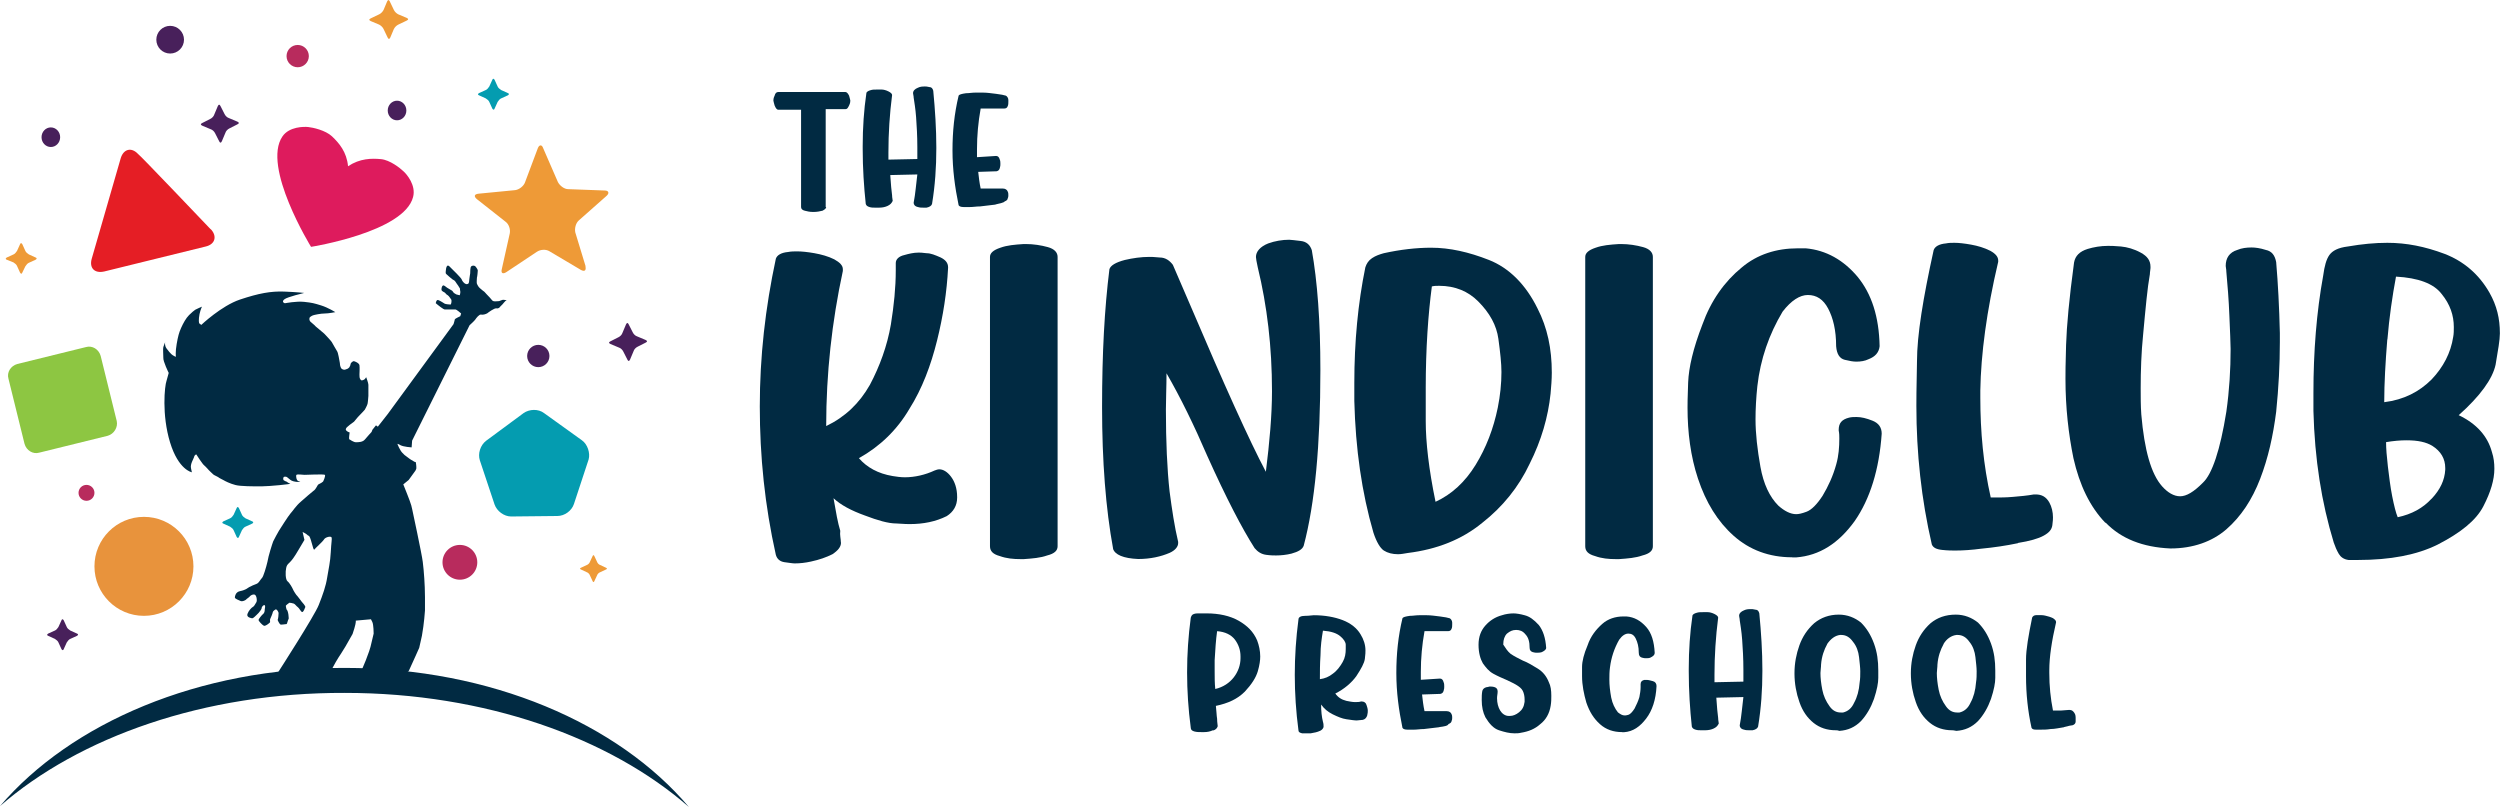
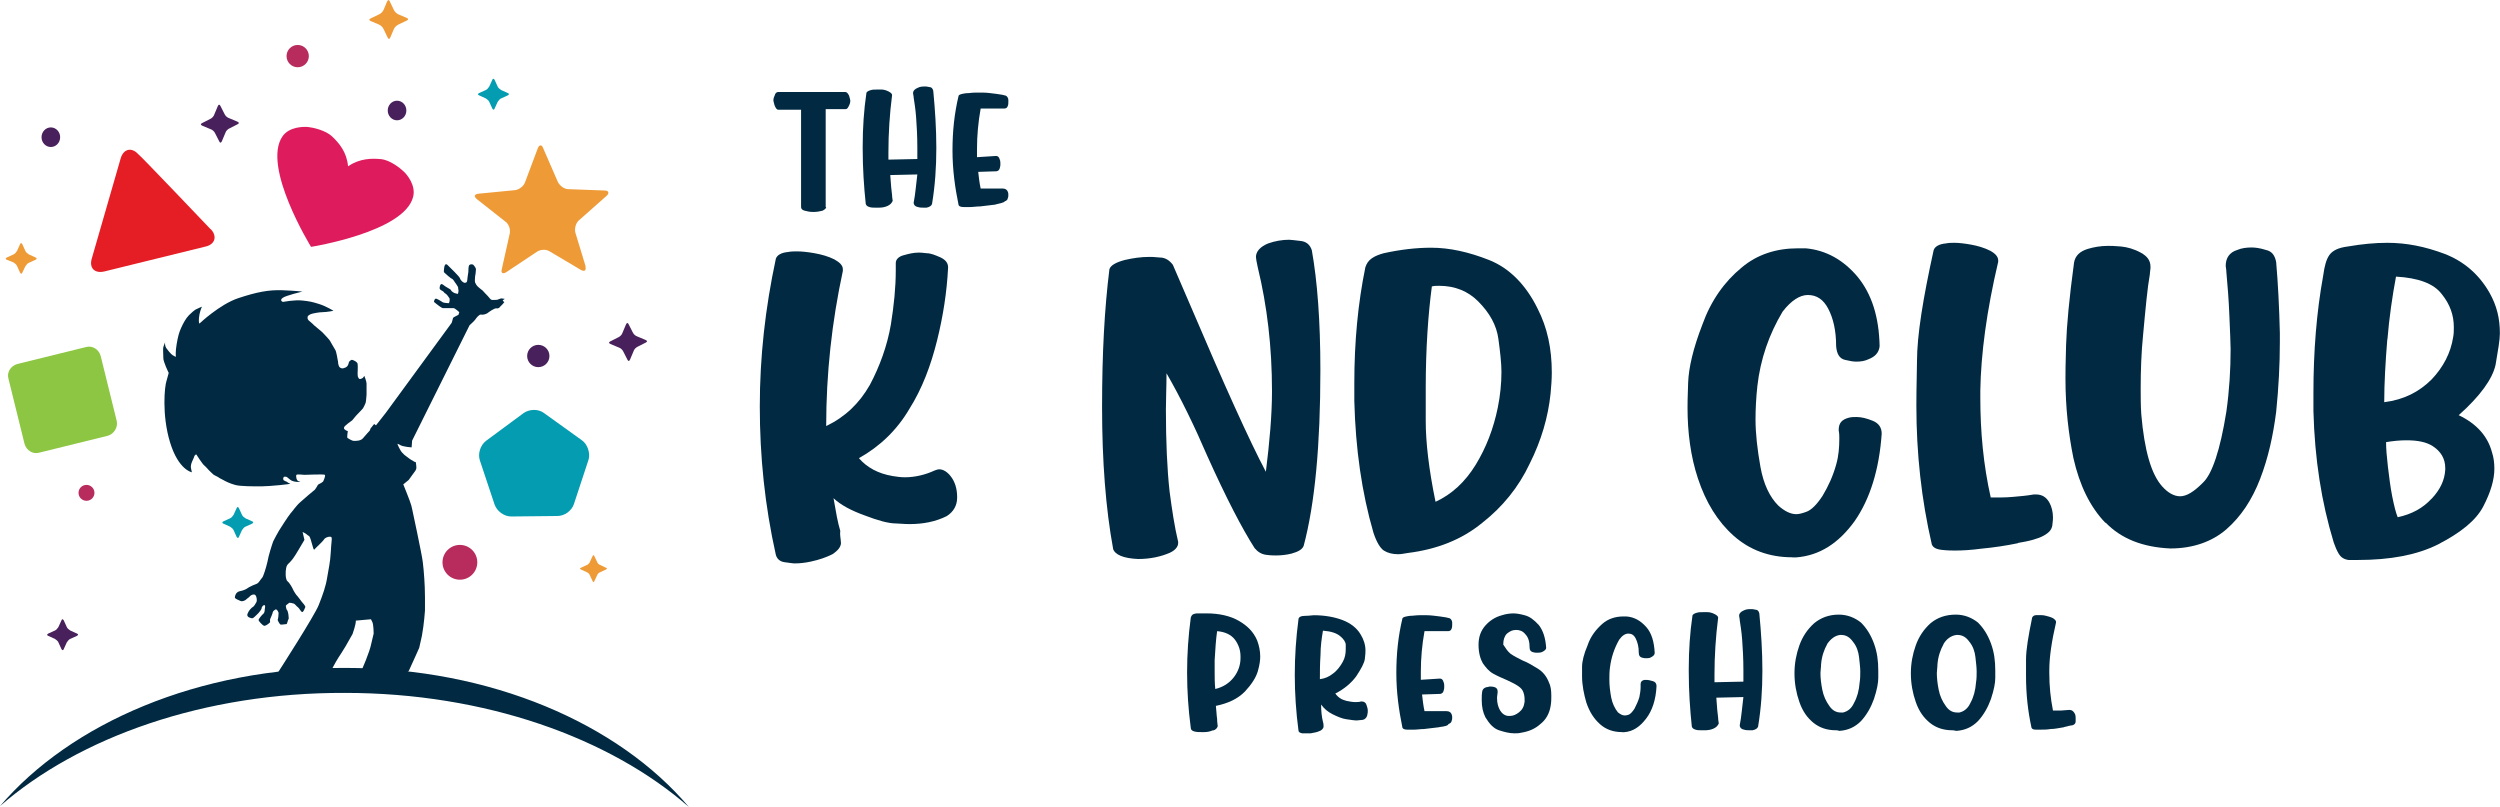
<svg xmlns="http://www.w3.org/2000/svg" id="Layer_2" viewBox="0 0 204.07 65.87">
  <defs>
    <style>.cls-1{fill:#012a42;}.cls-2{fill:#e8933c;}.cls-3{fill:#ee9a37;}.cls-4{fill:#b82b5d;}.cls-5{fill:#8dc642;}.cls-6{fill:#de1b5d;}.cls-7{fill:#e51e25;}.cls-8{fill:#049cb0;}.cls-9{fill:#48205b;}</style>
  </defs>
  <g id="Layer_1-2">
    <g>
      <g>
        <path class="cls-1" d="M67.44,16.9c0,.1-.1,.2-.3,.3-.2,.05-.45,.1-.7,.1h-.1c-.25,0-.45-.05-.65-.1-.2-.05-.3-.15-.3-.3v-7.94h-1.86c-.1,0-.2-.1-.3-.35-.05-.2-.1-.35-.1-.4s0-.2,.1-.4c.05-.2,.15-.3,.3-.3h5.48c.1,0,.2,.1,.3,.3,.05,.2,.1,.35,.1,.4s0,.2-.1,.4-.15,.3-.3,.3h-1.61v7.99h.05Z" />
        <path class="cls-1" d="M72.47,16.8c-.2,.1-.45,.15-.7,.15h-.35c-.15,0-.3,0-.45-.05s-.25-.1-.3-.25c-.15-1.41-.25-2.91-.25-4.52v-.2c0-1.51,.1-2.96,.3-4.32,0-.1,.15-.2,.35-.25,.15-.05,.3-.05,.5-.05h.4c.15,0,.35,.05,.55,.15s.3,.2,.3,.3h0c-.2,1.56-.3,3.12-.3,4.67v.6l2.36-.05v-.95c0-.95-.05-1.76-.1-2.46-.05-.7-.15-1.26-.2-1.61,0-.15-.05-.25-.05-.35h0c0-.2,.15-.35,.4-.45,.2-.1,.4-.1,.6-.1,.05,0,.15,0,.35,.05,.15,0,.25,.1,.3,.3,.15,1.56,.25,3.12,.25,4.62v.1c0,1.51-.1,3.01-.35,4.52-.05,.15-.2,.25-.45,.3h-.25c-.15,0-.3,0-.45-.05-.25-.05-.35-.2-.35-.35h0c.15-.75,.2-1.56,.3-2.31l-2.21,.05c.05,.75,.1,1.31,.15,1.66,0,.2,.05,.35,.05,.45-.1,.2-.2,.3-.4,.4Z" />
        <path class="cls-1" d="M81.26,16.7c-.4,.05-.8,.1-1.26,.15-.3,0-.55,.05-.8,.05h-.55c-.2,0-.35-.05-.4-.15-.3-1.46-.5-2.91-.5-4.47s.15-3.01,.5-4.47c.05-.1,.25-.15,.6-.2,.25,0,.5-.05,.75-.05h.65c.3,0,.65,.05,1.06,.1,.4,.05,.65,.1,.8,.15,.1,.05,.2,.2,.2,.35v.15c0,.1,0,.25-.05,.35-.05,.15-.15,.2-.3,.2h-1.91c-.2,1.11-.3,2.21-.3,3.32v.65l1.56-.1c.15,0,.25,.1,.3,.3,.05,.1,.05,.25,.05,.35s0,.2-.05,.35-.1,.2-.25,.25l-1.51,.05c.05,.45,.1,.9,.2,1.36h1.81c.2,0,.35,.1,.4,.25,.05,.1,.05,.2,.05,.3,0,.05,0,.15-.05,.25,0,.1-.1,.2-.25,.25-.05,.1-.35,.15-.75,.25Z" />
      </g>
      <g>
        <path class="cls-1" d="M99,59.61c-.2,.1-.45,.15-.7,.15h-.25c-.2,0-.35,0-.55-.05s-.3-.15-.3-.3c-.2-1.51-.3-3.01-.3-4.52s.1-2.96,.3-4.47c.05-.15,.1-.25,.25-.3s.25-.05,.4-.05h.65c1,0,1.91,.2,2.61,.6,.7,.4,1.21,.9,1.51,1.61,.15,.4,.25,.85,.25,1.31,0,.3-.05,.7-.2,1.21s-.5,1.06-1.06,1.66c-.6,.6-1.36,.95-2.36,1.16,.05,.4,.05,.75,.1,1.06,0,.3,.05,.5,.05,.6-.05,.15-.15,.3-.4,.35Zm.15-5.73v.9c0,.5,0,1,.05,1.46,.65-.15,1.16-.5,1.51-.95s.55-1,.55-1.56v-.15c0-.5-.15-.95-.45-1.36-.3-.4-.8-.65-1.46-.7-.1,.7-.15,1.51-.2,2.36Z" />
        <path class="cls-1" d="M107.74,59.66c-.2,.1-.45,.15-.75,.2h-.7c-.2-.05-.3-.1-.3-.25-.2-1.51-.3-3.01-.3-4.52s.1-3.01,.3-4.52c0-.2,.2-.3,.55-.3s.55-.05,.7-.05c.9,0,1.71,.15,2.36,.4,.65,.25,1.16,.65,1.46,1.16,.25,.4,.4,.85,.4,1.31,0,.1,0,.35-.05,.7-.05,.35-.3,.8-.7,1.41-.4,.55-1,1.06-1.71,1.41,.2,.3,.5,.5,.9,.6,.25,.05,.5,.1,.7,.1s.35,0,.5-.05h.05c.2,0,.35,.1,.4,.3,.05,.15,.1,.3,.1,.45,0,.1,0,.2-.05,.4-.05,.15-.15,.3-.35,.35-.15,0-.35,.05-.5,.05-.2,0-.5-.05-.85-.1s-.7-.2-1.11-.4c-.4-.2-.7-.45-.95-.8,0,.55,.05,1,.15,1.41,.05,.15,.05,.3,.05,.4,0,.1-.1,.25-.3,.35Zm.05-6.18c-.05,.75-.05,1.36-.05,1.96,.4-.05,.75-.2,1.06-.45,.35-.25,.6-.6,.8-.95,.2-.35,.25-.7,.25-1.06v-.35c0-.2-.15-.45-.45-.7s-.75-.4-1.41-.45c-.1,.6-.2,1.26-.2,2.01Z" />
        <path class="cls-1" d="M117.49,59.36c-.4,.05-.8,.1-1.26,.15-.3,0-.55,.05-.8,.05h-.55c-.2,0-.35-.05-.4-.15-.3-1.46-.5-2.91-.5-4.47s.15-3.01,.5-4.47c.05-.1,.25-.15,.6-.2,.25,0,.5-.05,.75-.05h.65c.3,0,.65,.05,1.06,.1,.4,.05,.65,.1,.8,.15,.1,.05,.2,.2,.2,.35v.15c0,.1,0,.25-.05,.35-.05,.15-.15,.2-.3,.2h-1.91c-.2,1.11-.3,2.21-.3,3.32v.65l1.56-.1c.15,0,.25,.1,.3,.3,.05,.1,.05,.25,.05,.35s0,.2-.05,.35c-.05,.15-.1,.2-.25,.25l-1.51,.05c.05,.45,.1,.9,.2,1.36h1.81c.2,0,.35,.1,.4,.25,.05,.1,.05,.2,.05,.3,0,.05,0,.15-.05,.25,0,.1-.1,.2-.25,.25-.05,.15-.35,.2-.75,.25Z" />
        <path class="cls-1" d="M123.32,53.38c.3,.2,.6,.35,1,.55,.4,.15,.8,.4,1.21,.65,.4,.25,.7,.6,.9,1.11,.15,.3,.2,.65,.2,1.11,0,.25,0,.5-.05,.8-.1,.65-.4,1.16-.85,1.51-.45,.4-.95,.6-1.56,.7-.2,.05-.35,.05-.55,.05-.4,0-.8-.1-1.26-.25s-.8-.55-1.11-1.06c-.2-.4-.3-.85-.3-1.41,0-.25,0-.5,.05-.75,.05-.15,.15-.25,.35-.3,.1,0,.2-.05,.25-.05,.1,0,.25,0,.4,.05s.25,.15,.25,.35-.05,.35-.05,.55c0,.4,.1,.75,.25,1,.15,.25,.4,.45,.7,.45h.1c.25,0,.5-.1,.75-.3s.4-.45,.45-.85v-.2c0-.25-.05-.5-.15-.7s-.3-.35-.55-.5-.5-.25-.8-.4c-.35-.15-.7-.3-1.06-.5s-.6-.5-.85-.85c-.2-.35-.35-.85-.35-1.51s.2-1.16,.55-1.56c.35-.4,.8-.7,1.36-.85,.3-.1,.65-.15,.95-.15,.2,0,.55,.05,.9,.15,.4,.1,.75,.35,1.16,.8,.35,.45,.55,1.06,.6,1.86,0,.15-.15,.25-.35,.35-.15,.05-.3,.05-.4,.05s-.2,0-.35-.05-.25-.15-.25-.35c0-.5-.1-.85-.35-1.11-.2-.25-.45-.35-.75-.35s-.5,.1-.75,.3c-.2,.2-.3,.5-.3,.85v.05c.2,.3,.35,.55,.6,.75Z" />
        <path class="cls-1" d="M132.41,59.76c-.7,0-1.31-.2-1.81-.65s-.85-1-1.11-1.76c-.2-.7-.35-1.41-.35-2.16v-.75c0-.45,.15-1.06,.45-1.76,.25-.75,.7-1.31,1.21-1.76,.45-.4,1.06-.6,1.71-.6h.25c.65,.05,1.16,.35,1.61,.85s.65,1.21,.7,2.11c0,.2-.15,.3-.35,.4-.1,.05-.25,.05-.35,.05s-.2,0-.35-.05-.25-.15-.25-.4c0-.5-.1-.85-.25-1.16-.15-.3-.35-.4-.6-.4h0c-.25,0-.5,.15-.75,.5-.4,.7-.65,1.46-.75,2.26-.05,.35-.05,.7-.05,1,0,.45,.05,.9,.15,1.46,.1,.5,.3,.9,.55,1.21,.2,.15,.35,.25,.55,.25,.05,0,.15,0,.3-.05s.3-.2,.5-.5c.15-.3,.3-.6,.4-.95,.05-.25,.1-.55,.1-.8v-.25h0c0-.2,.1-.3,.3-.35h.2c.15,0,.3,.05,.5,.1s.3,.2,.3,.4c-.05,1.11-.35,2.01-.85,2.66s-1.06,1.06-1.81,1.11h-.15Z" />
        <path class="cls-1" d="M139.9,59.46c-.2,.1-.45,.15-.7,.15h-.35c-.15,0-.3,0-.45-.05-.15-.05-.25-.1-.3-.25-.15-1.41-.25-2.91-.25-4.52v-.2c0-1.51,.1-2.96,.3-4.32,0-.1,.15-.2,.35-.25,.15-.05,.3-.05,.5-.05h.4c.15,0,.35,.05,.55,.15,.2,.1,.3,.2,.3,.3h0c-.2,1.56-.3,3.12-.3,4.67v.6l2.36-.05v-.95c0-.95-.05-1.76-.1-2.46s-.15-1.26-.2-1.61c0-.15-.05-.25-.05-.35h0c0-.2,.15-.35,.4-.45,.2-.1,.4-.1,.6-.1,.05,0,.15,0,.35,.05,.15,0,.25,.1,.3,.3,.15,1.56,.25,3.12,.25,4.62v.1c0,1.51-.1,3.01-.35,4.52-.05,.15-.2,.25-.45,.3h-.25c-.15,0-.3,0-.45-.05-.25-.05-.35-.2-.35-.35h0c.15-.75,.2-1.56,.3-2.31l-2.21,.05c.05,.75,.1,1.31,.15,1.66,0,.2,.05,.35,.05,.45-.1,.2-.2,.3-.4,.4Z" />
        <path class="cls-1" d="M149.85,59.61c-.7,0-1.31-.2-1.81-.6-.5-.4-.9-.95-1.16-1.71-.25-.7-.4-1.51-.4-2.31v-.05c0-.8,.15-1.56,.4-2.26s.65-1.31,1.21-1.81c.55-.45,1.21-.7,2.01-.7,.7,0,1.31,.25,1.81,.65,.45,.45,.8,1,1.06,1.71s.35,1.41,.35,2.21v.6c0,.4-.1,.95-.35,1.71-.25,.7-.6,1.31-1.06,1.81-.5,.5-1.06,.75-1.76,.8-.15-.05-.2-.05-.3-.05Zm-.7-7.03c-.25,.45-.45,1-.5,1.66,0,.25-.05,.5-.05,.7,0,.4,.05,.85,.15,1.36s.3,.95,.6,1.36c.25,.35,.55,.5,.9,.5h.2c.4-.1,.7-.35,.9-.8,.25-.45,.4-1,.45-1.66,.05-.3,.05-.6,.05-.9s-.05-.7-.1-1.16c-.05-.45-.2-.9-.5-1.26-.25-.35-.55-.55-.95-.55h-.1c-.4,.05-.75,.3-1.06,.75Z" />
        <path class="cls-1" d="M159.35,59.61c-.7,0-1.31-.2-1.81-.6-.5-.4-.9-.95-1.16-1.71-.25-.7-.4-1.51-.4-2.31v-.05c0-.8,.15-1.56,.4-2.26s.65-1.31,1.21-1.81c.55-.45,1.21-.7,2.06-.7,.7,0,1.31,.25,1.81,.65,.45,.45,.8,1,1.06,1.71s.35,1.41,.35,2.21v.6c0,.4-.1,.95-.35,1.71-.25,.7-.6,1.31-1.06,1.81-.5,.5-1.06,.75-1.76,.8-.25-.05-.3-.05-.35-.05Zm-.7-7.03c-.25,.45-.45,1-.5,1.66,0,.25-.05,.5-.05,.7,0,.4,.05,.85,.15,1.36s.3,.95,.6,1.36c.25,.35,.55,.5,.9,.5h.2c.4-.1,.7-.35,.9-.8,.25-.45,.4-1,.45-1.66,.05-.3,.05-.6,.05-.9s-.05-.7-.1-1.16c-.05-.45-.2-.9-.5-1.26-.25-.35-.55-.55-.95-.55h-.1c-.4,.05-.8,.3-1.06,.75Z" />
        <path class="cls-1" d="M168.49,59.36c-.35,.05-.75,.15-1.11,.15-.3,.05-.55,.05-.8,.05h-.4c-.2,0-.3-.05-.35-.15-.3-1.36-.45-2.76-.45-4.22v-1.36c0-.8,.2-1.96,.5-3.42,.05-.1,.15-.2,.35-.2h.25c.15,0,.3,0,.5,.05s.4,.1,.6,.2c.15,.1,.25,.2,.25,.3v.05c-.35,1.51-.55,2.81-.55,3.92v.2c0,1.06,.1,2.06,.3,3.07h.65c.2,0,.45-.05,.65-.05h.05c.2,0,.3,.1,.4,.25s.1,.3,.1,.45v.25c0,.15-.1,.25-.25,.3-.05,0-.35,.05-.7,.15Z" />
      </g>
      <g>
        <path class="cls-1" d="M68.65,44.29c0,.35-.25,.65-.7,.95-.5,.25-1.06,.45-1.76,.6-.45,.1-.9,.15-1.31,.15-.2,0-.45-.05-.85-.1-.35-.05-.6-.25-.7-.6-.9-4.02-1.31-8.04-1.31-12.11s.45-8.04,1.31-12.06c.1-.3,.45-.5,1-.55,.25-.05,.5-.05,.75-.05,.35,0,.85,.05,1.41,.15,.55,.1,1.11,.25,1.61,.5,.45,.25,.7,.5,.7,.8v.15c-.9,4.17-1.36,8.39-1.36,12.66,1.56-.75,2.71-1.86,3.57-3.37,.8-1.51,1.41-3.17,1.71-4.92,.25-1.56,.4-3.01,.4-4.42v-.6c0-.3,.25-.55,.7-.65,.35-.1,.75-.2,1.16-.2,.1,0,.3,0,.65,.05,.35,0,.7,.15,1.16,.35,.4,.2,.6,.45,.6,.8v.05c-.1,1.96-.4,3.92-.9,5.93s-1.21,3.92-2.26,5.58c-1,1.71-2.41,3.07-4.12,4.02,.65,.75,1.56,1.26,2.76,1.46,.3,.05,.65,.1,1,.1,.8,0,1.66-.2,2.41-.55,.15-.05,.25-.1,.4-.1,.3,0,.65,.2,.95,.6,.3,.4,.5,.95,.5,1.66v.05c0,.65-.3,1.16-.85,1.51-.9,.45-1.91,.65-3.01,.65-.1,0-.45,0-1.11-.05-.65,0-1.51-.25-2.56-.65-1.11-.4-1.96-.85-2.56-1.41,.2,1.16,.35,2.01,.55,2.66-.05,.35,.05,.65,.05,.95h0Z" />
-         <path class="cls-1" d="M85.48,45.34c-.55,.2-1.21,.25-1.91,.3h-.25c-.6,0-1.16-.05-1.71-.25-.55-.15-.8-.4-.8-.8V20.97c0-.3,.25-.55,.85-.75,.55-.2,1.16-.25,1.91-.3h.15c.65,0,1.26,.1,1.81,.25s.8,.45,.8,.8v23.62c0,.35-.25,.6-.85,.75Z" />
        <path class="cls-1" d="M90.86,44.79c-.6-3.27-.9-7.14-.9-11.56s.2-8.04,.6-11.26c.1-.3,.5-.55,1.26-.75,.65-.15,1.31-.25,2.01-.25,.1,0,.4,0,.85,.05,.45,0,.8,.25,1.06,.6l1.41,3.27c2.76,6.48,4.82,11.05,6.18,13.62,.3-2.41,.5-4.62,.5-6.58,0-3.62-.4-6.98-1.16-10.1-.1-.45-.15-.75-.15-.85,0-.45,.35-.85,1-1.11,.55-.2,1.16-.3,1.71-.3,.15,0,.5,.05,.95,.1,.45,.05,.75,.3,.9,.75,.45,2.51,.7,5.78,.7,9.8,0,6.13-.45,10.9-1.36,14.32-.1,.3-.45,.5-1,.65-.4,.1-.85,.15-1.26,.15-.15,0-.45,0-.8-.05-.4-.05-.7-.25-.95-.55-1-1.56-2.31-4.07-3.87-7.54-1.06-2.46-2.16-4.72-3.32-6.73,0,1.06-.05,2.06-.05,2.96,0,2.61,.1,4.87,.3,6.68,.2,1.51,.4,2.86,.7,4.12v.1c0,.3-.25,.6-.7,.8-.7,.3-1.56,.5-2.56,.5-1.21-.05-1.91-.35-2.06-.85Z" />
        <path class="cls-1" d="M114.12,45.24c-.45,0-.85-.1-1.16-.3-.3-.2-.6-.7-.85-1.46-.95-3.27-1.46-6.83-1.56-10.75v-1.46c0-3.37,.3-6.53,.9-9.45,.1-.3,.25-.55,.55-.75s.6-.3,.95-.4c1.36-.3,2.66-.45,3.87-.45,1.51,0,3.07,.35,4.72,1s3.01,2.01,3.97,3.97c.8,1.56,1.16,3.27,1.16,5.23,0,.55-.05,1.16-.1,1.71-.2,1.91-.75,3.82-1.71,5.73-.9,1.91-2.21,3.52-3.87,4.82-1.66,1.36-3.67,2.16-6.08,2.46-.3,.05-.55,.1-.8,.1Zm2.26-13.57v2.71c0,1.71,.25,3.92,.8,6.58,1.31-.6,2.41-1.61,3.27-3.01s1.46-2.96,1.81-4.67c.2-1,.3-1.96,.3-2.91,0-.7-.1-1.61-.25-2.71s-.7-2.11-1.66-3.07c-.8-.8-1.86-1.26-3.17-1.26-.2,0-.4,0-.6,.05-.3,2.26-.5,5.08-.5,8.29Z" />
-         <path class="cls-1" d="M134.07,45.34c-.55,.2-1.21,.25-1.91,.3h-.25c-.6,0-1.16-.05-1.71-.25-.55-.15-.8-.4-.8-.8V20.97c0-.3,.25-.55,.85-.75,.55-.2,1.16-.25,1.91-.3h.15c.65,0,1.26,.1,1.81,.25s.8,.45,.8,.8v23.62c0,.35-.25,.6-.85,.75Z" />
        <path class="cls-1" d="M146.28,45.49c-1.86,0-3.47-.6-4.77-1.76s-2.26-2.71-2.91-4.67c-.6-1.81-.85-3.77-.85-5.78,0-.15,0-.85,.05-2.06,.05-1.21,.4-2.76,1.16-4.72,.7-1.96,1.81-3.52,3.22-4.67,1.26-1.06,2.81-1.56,4.57-1.56h.65c1.66,.15,3.07,.95,4.22,2.31,1.16,1.41,1.76,3.27,1.81,5.68-.05,.5-.35,.85-.9,1.06-.3,.15-.65,.2-1,.2-.25,0-.55-.05-.95-.15-.4-.1-.65-.45-.7-1.11,0-1.31-.25-2.31-.65-3.07s-.95-1.11-1.66-1.11h0c-.65,0-1.36,.45-2.06,1.36-1.11,1.86-1.81,3.87-2.06,6.08-.1,.95-.15,1.86-.15,2.71,0,1.16,.15,2.46,.4,3.87s.75,2.46,1.46,3.17c.5,.45,1,.7,1.46,.7,.2,0,.45-.05,.85-.2,.4-.15,.85-.6,1.31-1.31,.45-.75,.85-1.61,1.11-2.56,.2-.7,.25-1.41,.25-2.11,0-.2,0-.4-.05-.65v-.05c0-.55,.25-.85,.85-1,.2-.05,.4-.05,.6-.05,.4,0,.8,.1,1.31,.3,.5,.2,.75,.55,.75,1.06-.2,2.91-.95,5.33-2.21,7.14-1.31,1.81-2.86,2.81-4.77,2.96h-.3Z" />
        <path class="cls-1" d="M164.72,44.34c-.95,.2-1.96,.35-3.01,.45-.75,.1-1.46,.15-2.11,.15-.25,0-.6,0-1.06-.05-.5-.05-.75-.2-.85-.45-.85-3.67-1.26-7.44-1.26-11.31,0-.25,0-1.41,.05-3.62,0-2.16,.5-5.18,1.36-9.09,.1-.3,.45-.5,1-.55,.25-.05,.45-.05,.7-.05,.35,0,.8,.05,1.36,.15,.55,.1,1.06,.25,1.56,.5,.45,.25,.65,.5,.65,.8v.1c-.95,4.02-1.41,7.54-1.46,10.5v.6c0,2.76,.25,5.48,.85,8.14h.45c.3,0,.8,0,1.36-.05,.6-.05,1.16-.1,1.71-.2h.15c.5,0,.85,.2,1.11,.65,.2,.35,.3,.8,.3,1.21,0,.1,0,.3-.05,.65s-.25,.6-.7,.85c-.45,.25-1.16,.45-2.11,.6Z" />
        <path class="cls-1" d="M171.86,42.68c-1.26-1.31-2.11-3.07-2.61-5.28-.4-1.96-.65-4.12-.65-6.48,0-.3,0-1.26,.05-2.76,.05-1.56,.25-3.77,.65-6.73,.1-.55,.45-.9,1.11-1.11,.5-.15,1.06-.25,1.66-.25,.2,0,.55,0,1.06,.05s1.06,.2,1.61,.5c.55,.3,.8,.65,.8,1.16v.1c0,.15-.05,.3-.05,.5-.2,1.11-.35,2.76-.55,4.92-.15,1.46-.2,2.96-.2,4.42,0,.7,0,1.41,.05,2.11,.25,2.91,.8,4.87,1.71,5.88,.45,.5,.95,.8,1.46,.8s1.11-.35,1.86-1.11c.75-.7,1.41-2.66,1.91-5.78,.25-1.76,.35-3.47,.35-5.13,0-.5-.05-1.41-.1-2.71-.05-1.31-.15-2.51-.25-3.62,0-.2-.05-.35-.05-.45,0-.65,.3-1.11,.95-1.31,.35-.15,.75-.2,1.16-.2,.3,0,.7,.05,1.16,.2,.5,.1,.75,.45,.85,1,.15,1.76,.25,3.67,.3,5.78v.75c0,1.81-.1,3.72-.3,5.68-.25,1.96-.65,3.77-1.31,5.48s-1.56,3.07-2.76,4.12c-1.16,1-2.71,1.56-4.57,1.56-2.26-.1-4.02-.8-5.28-2.11Z" />
        <path class="cls-1" d="M190.9,45.19c-.15-.25-.3-.6-.4-.9-1-3.27-1.56-6.83-1.66-10.75v-1.46c0-3.37,.25-6.58,.8-9.6,.1-.75,.25-1.31,.5-1.66s.7-.6,1.51-.7c1.16-.2,2.21-.3,3.22-.3,1.56,0,3.07,.3,4.67,.9,1.56,.6,2.81,1.66,3.67,3.17,.6,1.06,.85,2.11,.85,3.32,0,.55-.15,1.36-.35,2.56-.25,1.16-1.26,2.56-3.01,4.12,1.46,.7,2.36,1.71,2.71,3.01,.15,.45,.2,.9,.2,1.36,0,.9-.3,1.91-.9,3.07-.6,1.16-1.86,2.16-3.72,3.12-1.71,.85-3.87,1.26-6.53,1.26h-.75c-.4-.05-.65-.25-.8-.5Zm3.97-17.49c-.15,1.86-.25,3.57-.25,5.13,1.61-.2,2.86-.85,3.87-1.86,.95-1,1.56-2.16,1.76-3.47,.05-.25,.05-.55,.05-.8,0-.95-.3-1.86-1-2.71-.65-.85-1.91-1.31-3.72-1.41-.3,1.61-.55,3.32-.7,5.13Zm3.62,13.01c.7-.75,1.06-1.51,1.11-2.36v-.15c0-.75-.35-1.36-1.06-1.81-.5-.3-1.16-.45-2.11-.45-.5,0-1.06,.05-1.66,.15,0,.5,.05,1.16,.15,2.01,.1,.8,.2,1.66,.35,2.41,.15,.75,.3,1.36,.45,1.71,1.16-.25,2.06-.75,2.76-1.51Z" />
      </g>
    </g>
    <g>
-       <path class="cls-1" d="M41.17,24.66c-.04,.07-.25,.29-.33,.36-.07,.11-.18,.18-.33,.15s-.65,.33-.73,.4c-.11,.07-.36,.15-.51,.11s-.4,.29-.47,.4c-.07,.11-.47,.47-.47,.47l-4.69,9.42-.04,.55s-.65-.04-.91-.18c-.18-.11-.25-.11-.25-.11,0,.04,.22,.55,.4,.73l.18,.18s.33,.25,.44,.33l.11,.07s.29,.18,.33,.18h.04s.07,.4,.04,.55l-.07,.15-.55,.76-.44,.36s.58,1.42,.65,1.71l.07,.29s.8,3.71,.87,4.33l.07,.65s.11,1.16,.11,2.22v1.09s-.07,1.09-.25,2.07l-.22,.98s-.55,1.24-.84,1.86c-.33,.65-3.86-.04-3.86-.04,0,0,.65-1.42,.8-2.22l.18-.76s0-.73-.11-.95l-.11-.22-1.24,.11s.04,.11-.11,.62l-.15,.47s-.22,.4-.58,1.02l-.36,.58s-.33,.47-.69,1.16l-.36,.69h-4.26l.22-.4s2.95-4.58,3.27-5.42c.33-.84,.58-1.53,.69-2.26,.11-.69,.25-1.24,.29-2.04,.04-.8,.11-1.09,.07-1.2-.04-.15-.51-.04-.62,.15s-.73,.73-.8,.84h0c-.11,0-.22-.8-.4-1.09h0s-.07-.07-.11-.07c-.11-.11-.29-.22-.44-.29l.15,.65c-.29,.47-.69,1.2-.91,1.49-.33,.47-.51,.44-.58,.8-.07,.29-.07,.95,.11,1.09s.4,.55,.44,.65c.04,.11,.29,.51,.36,.55,.07,.07,.33,.44,.36,.47s.33,.36,.29,.44c-.04,.11-.15,.4-.25,.4s-.25-.33-.36-.4c-.11-.07-.22-.25-.33-.29-.11-.04-.29-.07-.36-.07-.07,.04-.29,.22-.29,.25s.04,.33,.11,.36c.04,.04,.11,.33,.11,.44s.04,.25,0,.29-.11,.36-.15,.4c-.07,0-.44,.07-.51,.04-.07-.04-.25-.36-.22-.4,.04-.07,.07-.4,.07-.55-.04-.15-.15-.29-.22-.29-.04,0-.25,.15-.25,.22s-.18,.51-.22,.58c-.04,.07,.04,.25-.04,.29-.07,.07-.33,.29-.47,.25-.15-.07-.44-.4-.44-.47s.29-.44,.4-.51c.11-.11,.11-.29,.11-.36s.07-.25,0-.33-.25,.11-.25,.22-.22,.36-.25,.4l-.15,.15c-.07,.07-.29,.29-.36,.29s-.51-.07-.4-.36c.11-.29,.29-.44,.36-.51,.07-.04,.18-.11,.25-.25,.11-.15,.15-.25,.15-.33s0-.36-.15-.47c-.15-.07-.33,.04-.4,.11-.07,.11-.29,.22-.33,.29-.04,.04-.29,.18-.44,.11s-.47-.18-.47-.29,.07-.44,.4-.51c.33-.07,.36-.11,.47-.15,.11-.04,.25-.18,.44-.25,.18-.11,.47-.18,.55-.25,.11-.07,.25-.33,.36-.44s.33-.84,.44-1.31c.07-.47,.4-1.49,.47-1.67,.11-.22,.36-.69,.47-.87s.76-1.2,.95-1.42c.18-.18,.4-.58,.87-.98,.47-.4,.73-.65,.98-.84,.25-.15,.33-.51,.44-.55s.33-.18,.36-.22c.04-.07,.22-.47,.15-.55-.07-.07-1.56,0-1.67,0s-.58-.07-.65,0,0,.47,.15,.51c.15,.07,.18,.07,.18,.07,0,0-.58,.04-.84-.18s-.29-.25-.4-.25c-.07,0-.15,0-.15,.07-.04,.07-.04,.22,.07,.25,.07,.04,.11,.07,.15,.07s.18,.15,.33,.18-1.71,.22-2.36,.22-1.71,0-2.11-.11c-.44-.11-.87-.33-.98-.4-.11-.07-.33-.15-.44-.25-.11-.07-.33-.15-.4-.22s-.36-.33-.47-.47c-.22-.25-.33-.29-.44-.47-.04-.04-.04-.07-.18-.25-.11-.18-.22-.33-.29-.44,0,0-.15,.04-.18,.22-.04,.15-.33,.58-.25,.91l.07,.33s-1.09-.18-1.78-2.44-.44-4.62-.29-5.02c.11-.4,.18-.65,.18-.65,0,0-.47-.95-.44-1.24,0-.29-.04-.73,0-.87s.15-.4,.15-.4c0,0-.07,.25,.11,.51,.18,.25,.29,.36,.4,.47,.11,.11,.36,.22,.36,.22,0,0-.04-.44,.07-1.05,.11-.62,.18-.91,.36-1.31s.4-.8,.65-1.05,.4-.36,.51-.44c.15-.07,.51-.25,.55-.25-.04,.04-.22,.51-.25,.91-.04,.44,.04,.47,.04,.47l.15,.11s1.64-1.56,3.16-2.07c1.53-.51,2.51-.69,3.6-.65,1.05,.04,1.64,.11,1.64,.11,0,0-1.38,.33-1.6,.51-.25,.18-.07,.29-.07,.29,0,0,.04,.04,.11,.04,.04,0,.91-.18,1.56-.11s.8,.11,1.38,.29,1.16,.55,1.16,.55c0,0-.55,.11-.87,.11s-.84,.11-.95,.15-.29,.15-.29,.22-.04,.15,.07,.29c.11,.11,.36,.29,.44,.4,.07,.07,.58,.47,.69,.58,.11,.11,.55,.58,.62,.69s.36,.65,.44,.76,.18,.73,.22,.95c0,.25,.11,.47,.15,.47,.04,.04,.18,.11,.29,.07,.15-.04,.22-.07,.33-.18,.07-.11,.11-.22,.11-.29s.18-.22,.25-.22,.44,.15,.47,.33,0,.76,0,.76c0,0,0,.29,.04,.33,.04,.07,.07,.15,.15,.15s.22-.07,.25-.11c.04-.04,.11-.15,.11-.15,0,0,.18,.47,.18,.62v.91s-.04,.55-.07,.65c-.04,.15-.22,.47-.22,.47,0,0-.29,.33-.44,.47s-.4,.47-.44,.51c-.07,.04-.65,.47-.65,.55-.04,.07-.04,.15,.07,.22,.07,.07,.22,.11,.22,.11,0,0-.07,.47-.04,.55,.07,.04,.36,.25,.55,.25s.55,0,.73-.22,.55-.62,.55-.62l.07-.18,.29-.36,.15,.11,.8-1.02,5.38-7.35s.11-.36,.11-.4,.44-.25,.44-.25l.07-.22s-.36-.33-.47-.33h-.87c-.11,0-.55-.36-.55-.36l-.18-.15s.04-.33,.22-.25c.18,.07,.44,.25,.51,.29,.07,.04,.4,.07,.47,.07s.11-.33,.07-.4c-.04-.04-.18-.29-.29-.36-.15-.07-.18-.18-.25-.22s-.22-.11-.25-.18c-.04-.04,0-.55,.25-.36,.25,.22,.62,.36,.65,.44,.04,.11,.22,.22,.29,.25s.29,.07,.29,.07c0,0,.07-.25,.04-.33-.04-.11,0-.25-.07-.29-.04-.07-.15-.25-.22-.33-.07-.11-.15-.25-.25-.29-.11-.04-.22-.18-.25-.18-.04-.04-.22-.18-.25-.22-.04-.04-.15-.11-.15-.18,0-.04,0-.8,.29-.55,.29,.29,.98,.95,1.02,1.09s.22,.33,.33,.36c.07,.04,.18,0,.22-.04s.07-.25,.07-.36,.07-.4,.07-.47,0-.47,.07-.55c.04-.07,.22-.11,.33-.04,.11,.11,.22,.29,.22,.36s-.04,.51-.07,.58c0,.11-.04,.4,0,.51,.04,.07,.11,.25,.25,.36,.11,.11,.36,.29,.36,.29,0,0,.36,.4,.44,.47,.07,.07,.22,.29,.29,.29,.07,.04,.44,0,.47,0s.25-.11,.33-.11,.29,.04,.29,.04c0,0-.15,.07-.18,.15Z" />
+       <path class="cls-1" d="M41.17,24.66c-.04,.07-.25,.29-.33,.36-.07,.11-.18,.18-.33,.15s-.65,.33-.73,.4c-.11,.07-.36,.15-.51,.11s-.4,.29-.47,.4c-.07,.11-.47,.47-.47,.47l-4.69,9.42-.04,.55s-.65-.04-.91-.18c-.18-.11-.25-.11-.25-.11,0,.04,.22,.55,.4,.73l.18,.18s.33,.25,.44,.33l.11,.07s.29,.18,.33,.18h.04s.07,.4,.04,.55l-.07,.15-.55,.76-.44,.36s.58,1.42,.65,1.71l.07,.29s.8,3.71,.87,4.33l.07,.65s.11,1.16,.11,2.22v1.09s-.07,1.09-.25,2.07l-.22,.98s-.55,1.24-.84,1.86c-.33,.65-3.86-.04-3.86-.04,0,0,.65-1.42,.8-2.22l.18-.76s0-.73-.11-.95l-.11-.22-1.24,.11s.04,.11-.11,.62l-.15,.47s-.22,.4-.58,1.02l-.36,.58s-.33,.47-.69,1.16l-.36,.69h-4.26l.22-.4s2.95-4.58,3.27-5.42c.33-.84,.58-1.53,.69-2.26,.11-.69,.25-1.24,.29-2.04,.04-.8,.11-1.09,.07-1.2-.04-.15-.51-.04-.62,.15s-.73,.73-.8,.84h0c-.11,0-.22-.8-.4-1.09h0s-.07-.07-.11-.07c-.11-.11-.29-.22-.44-.29l.15,.65c-.29,.47-.69,1.2-.91,1.49-.33,.47-.51,.44-.58,.8-.07,.29-.07,.95,.11,1.09s.4,.55,.44,.65c.04,.11,.29,.51,.36,.55,.07,.07,.33,.44,.36,.47s.33,.36,.29,.44c-.04,.11-.15,.4-.25,.4s-.25-.33-.36-.4c-.11-.07-.22-.25-.33-.29-.11-.04-.29-.07-.36-.07-.07,.04-.29,.22-.29,.25s.04,.33,.11,.36c.04,.04,.11,.33,.11,.44s.04,.25,0,.29-.11,.36-.15,.4c-.07,0-.44,.07-.51,.04-.07-.04-.25-.36-.22-.4,.04-.07,.07-.4,.07-.55-.04-.15-.15-.29-.22-.29-.04,0-.25,.15-.25,.22s-.18,.51-.22,.58c-.04,.07,.04,.25-.04,.29-.07,.07-.33,.29-.47,.25-.15-.07-.44-.4-.44-.47s.29-.44,.4-.51c.11-.11,.11-.29,.11-.36s.07-.25,0-.33-.25,.11-.25,.22-.22,.36-.25,.4l-.15,.15c-.07,.07-.29,.29-.36,.29s-.51-.07-.4-.36c.11-.29,.29-.44,.36-.51,.07-.04,.18-.11,.25-.25,.11-.15,.15-.25,.15-.33s0-.36-.15-.47c-.15-.07-.33,.04-.4,.11-.07,.11-.29,.22-.33,.29-.04,.04-.29,.18-.44,.11s-.47-.18-.47-.29,.07-.44,.4-.51c.33-.07,.36-.11,.47-.15,.11-.04,.25-.18,.44-.25,.18-.11,.47-.18,.55-.25,.11-.07,.25-.33,.36-.44s.33-.84,.44-1.31c.07-.47,.4-1.49,.47-1.67,.11-.22,.36-.69,.47-.87s.76-1.2,.95-1.42c.18-.18,.4-.58,.87-.98,.47-.4,.73-.65,.98-.84,.25-.15,.33-.51,.44-.55s.33-.18,.36-.22c.04-.07,.22-.47,.15-.55-.07-.07-1.56,0-1.67,0s-.58-.07-.65,0,0,.47,.15,.51c.15,.07,.18,.07,.18,.07,0,0-.58,.04-.84-.18s-.29-.25-.4-.25c-.07,0-.15,0-.15,.07-.04,.07-.04,.22,.07,.25,.07,.04,.11,.07,.15,.07s.18,.15,.33,.18-1.71,.22-2.36,.22-1.71,0-2.11-.11c-.44-.11-.87-.33-.98-.4-.11-.07-.33-.15-.44-.25-.11-.07-.33-.15-.4-.22s-.36-.33-.47-.47c-.22-.25-.33-.29-.44-.47-.04-.04-.04-.07-.18-.25-.11-.18-.22-.33-.29-.44,0,0-.15,.04-.18,.22-.04,.15-.33,.58-.25,.91l.07,.33s-1.09-.18-1.78-2.44-.44-4.62-.29-5.02c.11-.4,.18-.65,.18-.65,0,0-.47-.95-.44-1.24,0-.29-.04-.73,0-.87s.15-.4,.15-.4c0,0-.07,.25,.11,.51,.18,.25,.29,.36,.4,.47,.11,.11,.36,.22,.36,.22,0,0-.04-.44,.07-1.05,.11-.62,.18-.91,.36-1.31s.4-.8,.65-1.05,.4-.36,.51-.44c.15-.07,.51-.25,.55-.25-.04,.04-.22,.51-.25,.91-.04,.44,.04,.47,.04,.47s1.64-1.56,3.16-2.07c1.53-.51,2.51-.69,3.6-.65,1.05,.04,1.64,.11,1.64,.11,0,0-1.38,.33-1.6,.51-.25,.18-.07,.29-.07,.29,0,0,.04,.04,.11,.04,.04,0,.91-.18,1.56-.11s.8,.11,1.38,.29,1.16,.55,1.16,.55c0,0-.55,.11-.87,.11s-.84,.11-.95,.15-.29,.15-.29,.22-.04,.15,.07,.29c.11,.11,.36,.29,.44,.4,.07,.07,.58,.47,.69,.58,.11,.11,.55,.58,.62,.69s.36,.65,.44,.76,.18,.73,.22,.95c0,.25,.11,.47,.15,.47,.04,.04,.18,.11,.29,.07,.15-.04,.22-.07,.33-.18,.07-.11,.11-.22,.11-.29s.18-.22,.25-.22,.44,.15,.47,.33,0,.76,0,.76c0,0,0,.29,.04,.33,.04,.07,.07,.15,.15,.15s.22-.07,.25-.11c.04-.04,.11-.15,.11-.15,0,0,.18,.47,.18,.62v.91s-.04,.55-.07,.65c-.04,.15-.22,.47-.22,.47,0,0-.29,.33-.44,.47s-.4,.47-.44,.51c-.07,.04-.65,.47-.65,.55-.04,.07-.04,.15,.07,.22,.07,.07,.22,.11,.22,.11,0,0-.07,.47-.04,.55,.07,.04,.36,.25,.55,.25s.55,0,.73-.22,.55-.62,.55-.62l.07-.18,.29-.36,.15,.11,.8-1.02,5.38-7.35s.11-.36,.11-.4,.44-.25,.44-.25l.07-.22s-.36-.33-.47-.33h-.87c-.11,0-.55-.36-.55-.36l-.18-.15s.04-.33,.22-.25c.18,.07,.44,.25,.51,.29,.07,.04,.4,.07,.47,.07s.11-.33,.07-.4c-.04-.04-.18-.29-.29-.36-.15-.07-.18-.18-.25-.22s-.22-.11-.25-.18c-.04-.04,0-.55,.25-.36,.25,.22,.62,.36,.65,.44,.04,.11,.22,.22,.29,.25s.29,.07,.29,.07c0,0,.07-.25,.04-.33-.04-.11,0-.25-.07-.29-.04-.07-.15-.25-.22-.33-.07-.11-.15-.25-.25-.29-.11-.04-.22-.18-.25-.18-.04-.04-.22-.18-.25-.22-.04-.04-.15-.11-.15-.18,0-.04,0-.8,.29-.55,.29,.29,.98,.95,1.02,1.09s.22,.33,.33,.36c.07,.04,.18,0,.22-.04s.07-.25,.07-.36,.07-.4,.07-.47,0-.47,.07-.55c.04-.07,.22-.11,.33-.04,.11,.11,.22,.29,.22,.36s-.04,.51-.07,.58c0,.11-.04,.4,0,.51,.04,.07,.11,.25,.25,.36,.11,.11,.36,.29,.36,.29,0,0,.36,.4,.44,.47,.07,.07,.22,.29,.29,.29,.07,.04,.44,0,.47,0s.25-.11,.33-.11,.29,.04,.29,.04c0,0-.15,.07-.18,.15Z" />
      <path class="cls-1" d="M56.23,65.87c-6.44-5.64-16.62-9.31-28.08-9.31-11.46-.04-21.68,3.6-28.15,9.24,5.78-6.77,16.22-11.31,28.15-11.28,11.93,0,22.33,4.55,28.08,11.35Z" />
    </g>
    <g id="Shapes">
      <path id="_heart_" class="cls-6" d="M25.39,20.15s-4.04-6.55-2.33-9.02c.55-.8,1.75-.8,2.11-.76,.36,.04,1.38,.25,1.93,.76,.58,.55,1.2,1.27,1.31,2.44,.98-.65,1.93-.65,2.69-.58,.73,.07,1.56,.73,1.82,.98,.29,.25,1.05,1.16,.8,2.11-.73,2.87-8.33,4.07-8.33,4.07Z" />
      <path id="_triangle_" class="cls-7" d="M17.2,18.7c.55,.58,.36,1.24-.4,1.42l-8.29,2.04c-.8,.18-1.24-.29-1.02-1.05l2.36-8.18c.22-.76,.87-.95,1.42-.36,.04-.04,5.93,6.15,5.93,6.15Z" />
      <path id="_pentagon_" class="cls-8" d="M46.85,41.14c-.18,.55-.76,.98-1.35,.98l-3.78,.04c-.58,0-1.16-.44-1.35-.98l-1.2-3.6c-.18-.55,.04-1.24,.51-1.6l3.06-2.26c.47-.33,1.2-.36,1.67,0l3.09,2.22c.47,.33,.69,1.05,.55,1.56l-1.2,3.64h0Z" />
      <path id="_star_" class="cls-3" d="M47.79,21.75c.07,.33-.07,.44-.36,.29l-2.58-1.53c-.29-.18-.73-.15-1.02,.04l-2.51,1.67c-.29,.18-.44,.07-.36-.25l.65-2.91c.07-.33-.07-.76-.33-.95l-2.36-1.86c-.25-.22-.22-.4,.15-.44l2.98-.29c.33-.04,.69-.33,.8-.62l1.05-2.8c.11-.29,.33-.33,.44,0l1.2,2.76c.15,.29,.51,.58,.84,.58l2.98,.11c.33,0,.4,.22,.15,.44l-2.26,2c-.25,.22-.36,.65-.29,.98l.84,2.76h0Z" />
      <path class="cls-5" d="M8.8,35.57l-5.6,1.38c-.51,.15-1.05-.18-1.2-.73l-1.31-5.31c-.15-.51,.18-1.05,.73-1.2l5.6-1.38c.51-.15,1.05,.18,1.2,.73l1.31,5.31c.11,.51-.22,1.05-.73,1.2Z" />
    </g>
    <g id="Shine">
      <g id="Glitters">
-         <circle class="cls-2" cx="11.75" cy="46.23" r="4.04" />
        <path class="cls-8" d="M19.5,43.83c-.04,.11-.11,.11-.18,0l-.25-.55c-.04-.11-.18-.22-.29-.29l-.55-.25c-.11-.04-.11-.11,0-.18l.55-.25c.11-.04,.22-.18,.29-.29l.25-.55c.04-.11,.11-.11,.18,0l.25,.55c.04,.11,.18,.22,.29,.29l.55,.25c.11,.04,.11,.11,0,.18l-.55,.25c-.11,.04-.22,.18-.29,.29l-.25,.55Z" />
        <path class="cls-8" d="M40.37,8.87c-.04,.11-.11,.11-.18,0l-.25-.55c-.04-.11-.18-.22-.29-.29l-.55-.25c-.11-.04-.11-.11,0-.18l.55-.25c.11-.04,.22-.18,.29-.29l.25-.55c.04-.11,.11-.11,.18,0l.25,.55c.04,.11,.18,.22,.29,.29l.55,.25c.11,.04,.11,.11,0,.18l-.55,.25c-.11,.04-.22,.18-.29,.29l-.25,.55Z" />
        <path class="cls-9" d="M5.2,52.99c-.04,.11-.11,.11-.18,0l-.25-.55c-.04-.11-.18-.22-.29-.29l-.55-.25c-.11-.04-.11-.11,0-.18l.55-.25c.11-.04,.22-.18,.29-.29l.25-.55c.04-.11,.11-.11,.18,0l.25,.55c.04,.11,.18,.22,.29,.29l.55,.25c.11,.04,.11,.11,0,.18l-.55,.25c-.11,.04-.22,.18-.29,.29l-.25,.55Z" />
        <path class="cls-9" d="M18.11,11.53c-.07,.15-.15,.15-.22,0l-.33-.65c-.07-.15-.22-.29-.36-.33l-.69-.29c-.15-.07-.15-.15,0-.22l.65-.33c.15-.07,.29-.22,.33-.36l.29-.69c.07-.15,.15-.15,.22,0l.33,.65c.07,.15,.22,.29,.36,.33l.69,.29c.15,.07,.15,.15,0,.22l-.65,.33c-.15,.07-.29,.22-.33,.36l-.29,.69Z" />
        <path class="cls-9" d="M51.43,29.35c-.07,.15-.15,.15-.22,0l-.33-.65c-.07-.15-.22-.29-.36-.33l-.69-.29c-.15-.07-.15-.15,0-.22l.65-.33c.15-.07,.29-.22,.33-.36l.29-.69c.07-.15,.15-.15,.22,0l.33,.65c.07,.15,.22,.29,.36,.33l.69,.29c.15,.07,.15,.15,0,.22l-.65,.33c-.15,.07-.29,.22-.33,.36l-.29,.69Z" />
        <path class="cls-3" d="M1.82,22.26c-.04,.11-.11,.11-.18,0l-.25-.55c-.04-.11-.18-.22-.29-.29l-.55-.22c-.11-.04-.11-.11,0-.18l.55-.25c.11-.04,.22-.18,.29-.29l.25-.55c.04-.11,.11-.11,.18,0l.25,.55c.04,.11,.18,.22,.29,.29l.55,.25c.11,.04,.11,.11,0,.18l-.55,.25c-.11,.04-.22,.18-.29,.29l-.25,.51Z" />
        <path class="cls-3" d="M31.86,3.06c-.07,.15-.15,.15-.22,0l-.33-.69c-.07-.15-.22-.29-.36-.36l-.69-.29c-.15-.07-.15-.15,0-.22l.69-.33c.15-.07,.29-.22,.36-.36l.29-.69c.07-.15,.15-.15,.22,0l.33,.69c.07,.15,.22,.29,.36,.36l.69,.29c.15,.07,.15,.15,0,.22l-.69,.33c-.15,.07-.29,.22-.36,.36l-.29,.69Z" />
        <path class="cls-3" d="M48.52,47.43c-.04,.11-.11,.11-.15,0l-.22-.47c-.04-.11-.15-.22-.25-.25l-.47-.22c-.11-.04-.11-.11,0-.15l.47-.22c.11-.04,.22-.15,.25-.25l.22-.47c.04-.11,.11-.11,.15,0l.22,.47c.04,.11,.15,.22,.25,.25l.47,.22c.11,.04,.11,.11,0,.15l-.47,.22c-.11,.04-.22,.15-.25,.25l-.22,.47Z" />
      </g>
      <g id="Circles">
        <circle class="cls-4" cx="37.54" cy="45.9" r="1.42" />
        <circle class="cls-4" cx="7.06" cy="40.23" r=".65" />
        <circle class="cls-4" cx="24.3" cy="4.58" r=".91" />
        <circle class="cls-9" cx="43.94" cy="29.06" r=".91" />
        <ellipse class="cls-9" cx="32.41" cy="9.02" rx=".76" ry=".8" />
        <ellipse class="cls-9" cx="4.15" cy="11.2" rx=".76" ry=".8" />
-         <circle class="cls-9" cx="13.89" cy="3.24" r="1.13" />
      </g>
    </g>
  </g>
</svg>